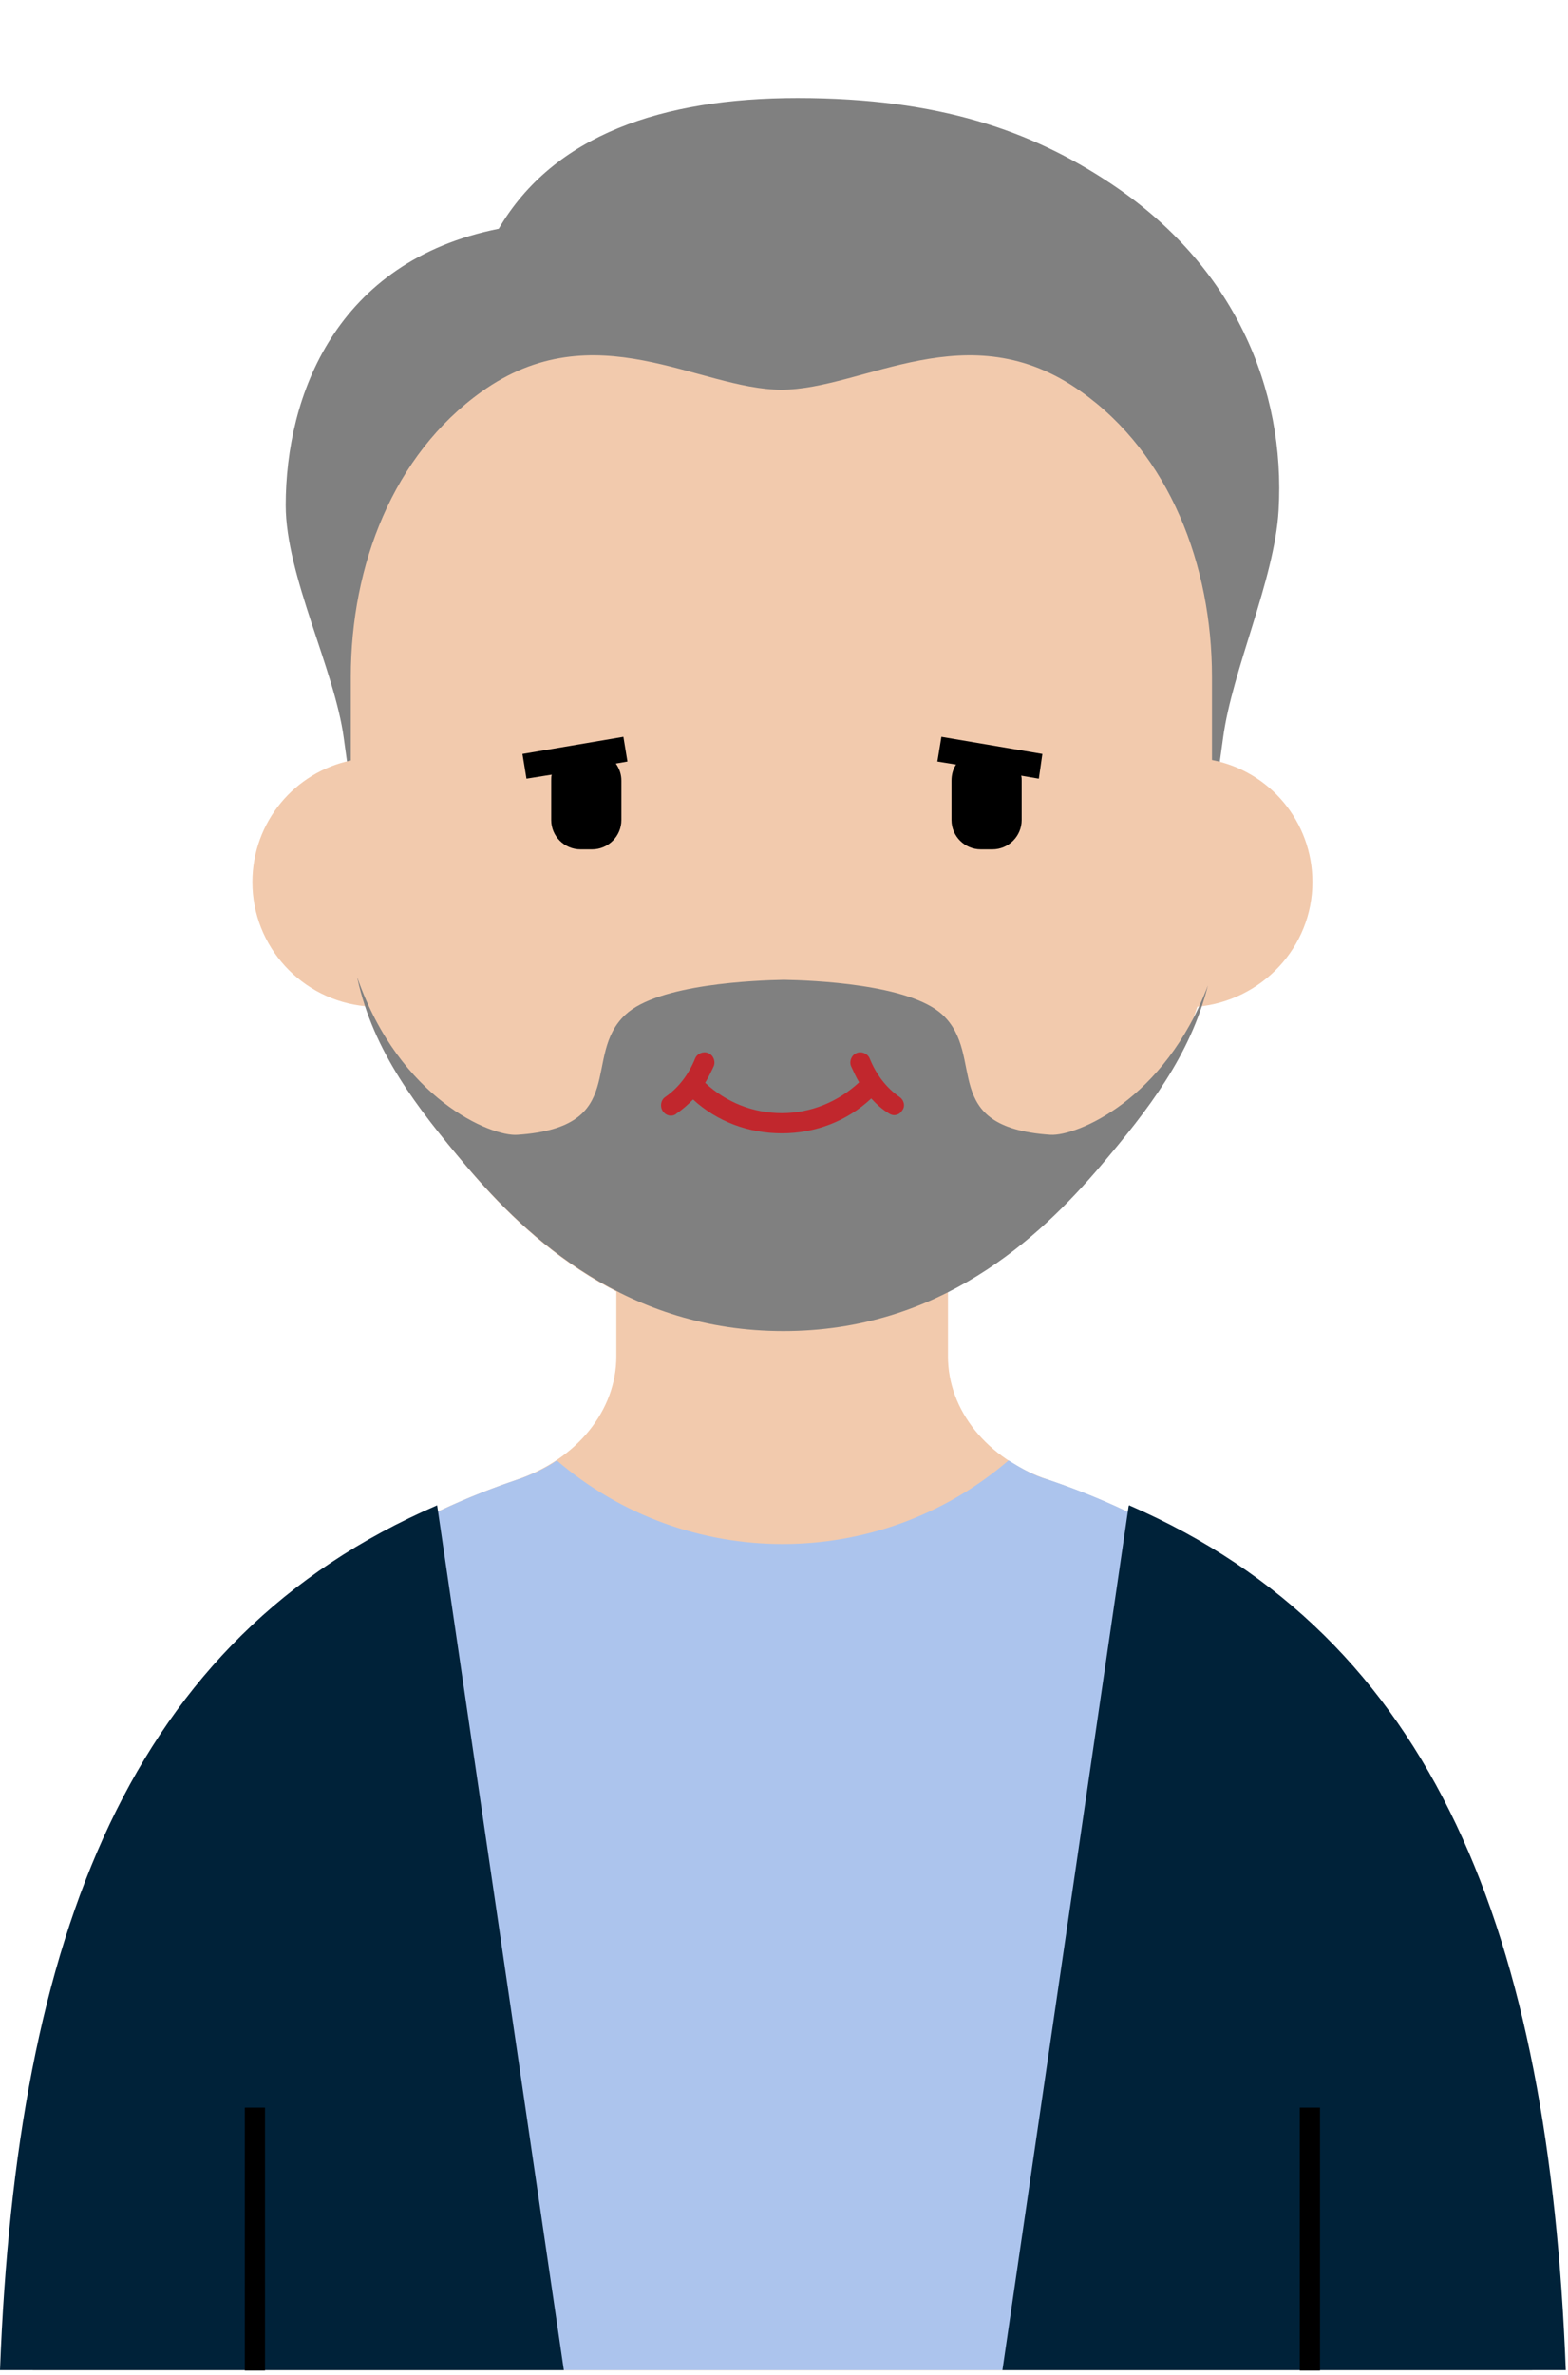
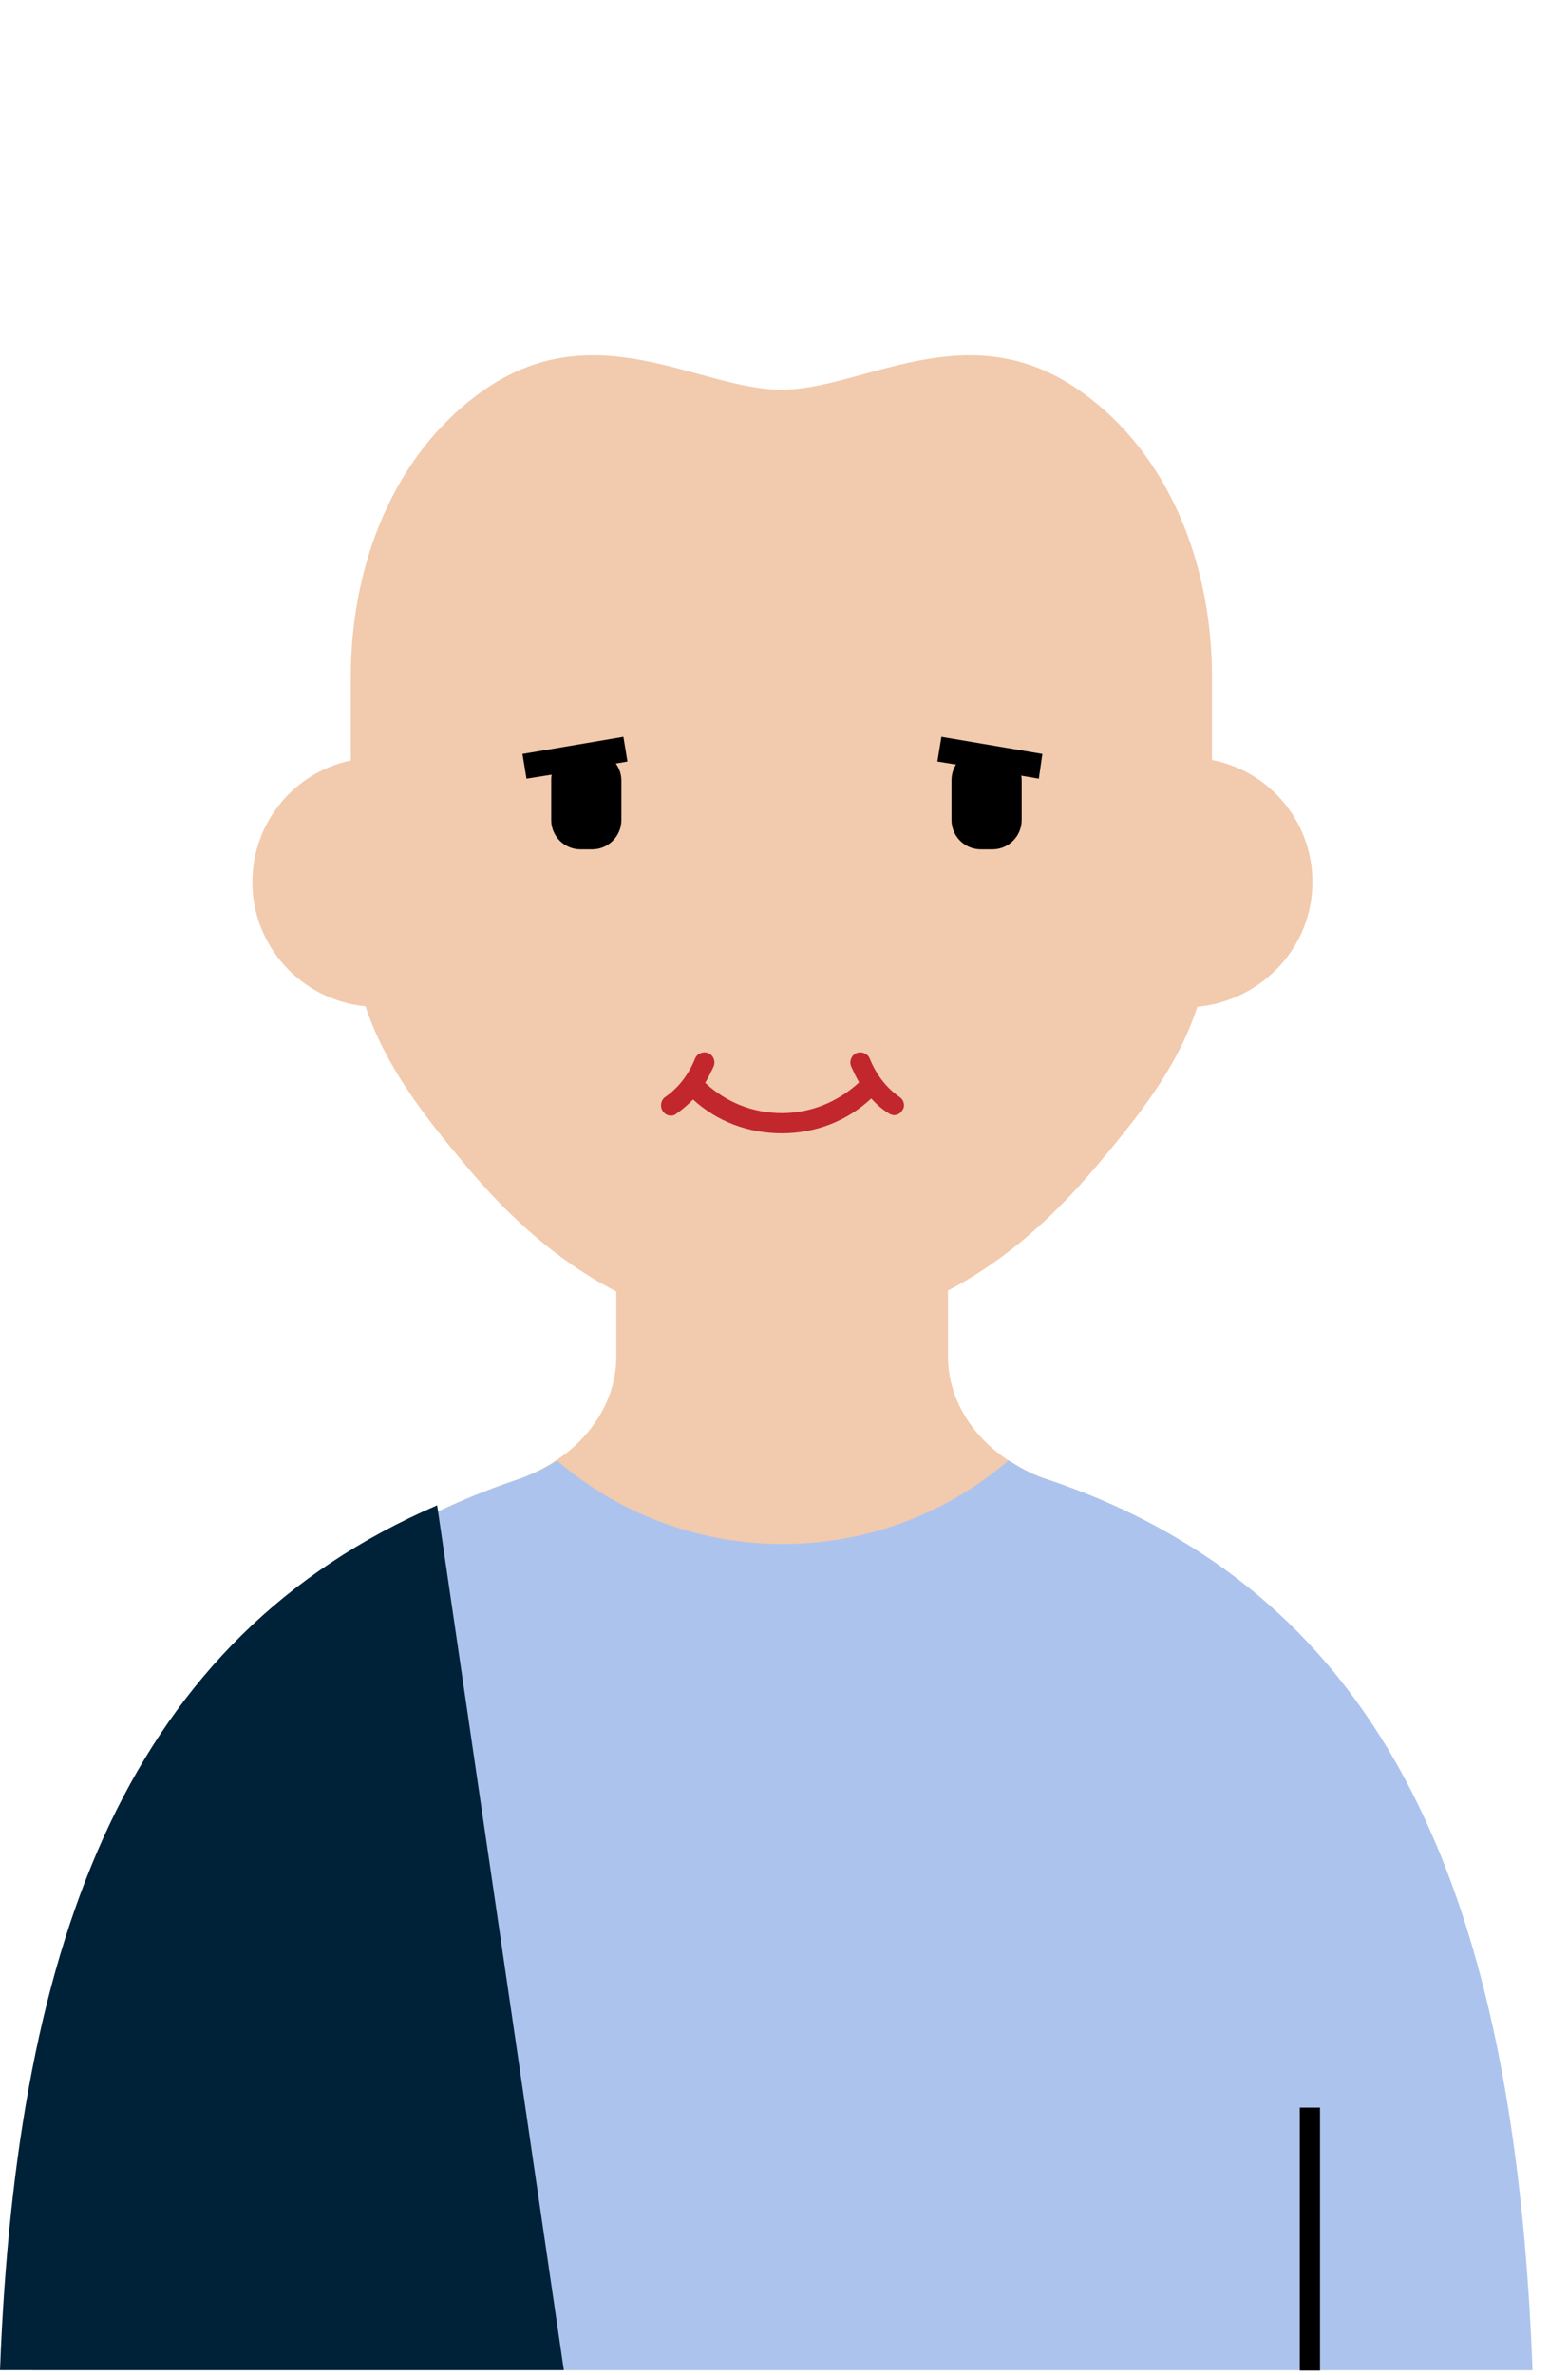
<svg xmlns="http://www.w3.org/2000/svg" width="100%" height="100%" viewBox="0 0 397 601" xml:space="preserve" style="fill-rule:evenodd;clip-rule:evenodd;stroke-linejoin:round;stroke-miterlimit:2;">
  <g transform="matrix(1.084,0,0,1.084,-2.40786e-14,24.523)">
    <g transform="matrix(1.179,0,0,-1.178,2.22045e-14,768.458)">
-       <path d="M187.8,402.7L187.8,450.4L122.1,450.4L122.1,402.7C122.1,392.1 114.4,382.4 102.4,378.3C34.3,355.2 9.8,294.3 6.5,201.8L303.5,201.8C300.1,294.3 275.6,355.2 207.6,378.3C195.5,382.4 187.8,392.1 187.8,402.7Z" style="fill:rgb(242,202,173);fill-rule:nonzero;" />
+       <path d="M187.8,402.7L187.8,450.4L122.1,450.4L122.1,402.7C122.1,392.1 114.4,382.4 102.4,378.3C34.3,355.2 9.8,294.3 6.5,201.8L303.5,201.8C300.1,294.3 275.6,355.2 207.6,378.3C195.5,382.4 187.8,392.1 187.8,402.7" style="fill:rgb(242,202,173);fill-rule:nonzero;" />
    </g>
    <g transform="matrix(1.179,0,0,-1.178,2.22045e-14,267.097)">
-       <path d="M158,226.5C131.2,226.5 109.7,219.2 98.8,200.6C66.6,194.2 56.6,167.6 56.6,145.8C56.6,131.9 66.3,113.2 68.1,99.7C70.6,81 73.1,66.3 78.1,53.9C83.1,41.4 98.1,0 155.2,0C212.3,0 227.4,41.5 232.3,53.9C237.3,66.4 239.8,81 242.3,99.7C244.1,113.2 252.5,131 253.3,144.8C254.7,168.8 244.6,193.4 219.7,209.8C204.4,219.9 186.2,226.5 158,226.5Z" style="fill:rgb(128,128,128);fill-rule:nonzero;" />
-     </g>
+       </g>
    <g transform="matrix(1.179,0,0,-1.178,2.22045e-14,337.997)">
      <path d="M260,131.3C260,143.3 251.5,153.3 240.1,155.5L240.1,172C240.1,194.1 231.7,216.1 214.2,228.5C191.8,244.5 171.1,228.9 154.8,228.9C138.5,228.9 117.8,244.5 95.4,228.5C77.9,216 69.5,194.1 69.5,172L69.5,155.4C58.4,153.1 50,143.2 50,131.3C50,118.5 59.8,107.9 72.4,106.7C76.4,94.7 84,85 92.4,75C104.6,60.5 124.2,42.4 154.8,42.2C185.4,42.4 205,60.6 217.2,75C225.6,85 233.3,94.6 237.2,106.6C250,107.8 260,118.4 260,131.3Z" style="fill:rgb(242,202,173);fill-rule:nonzero;" />
    </g>
    <g transform="matrix(1.179,0,0,-1.178,2.22045e-14,493.575)">
-       <path d="M70.8,244.4C79.2,220.4 97.3,212.9 102.5,213.3C124.9,214.8 115.1,228.9 123.9,237.1C130.4,243.2 149.8,243.9 155.3,244C160.8,243.9 180.1,243.2 186.7,237.1C195.5,228.9 185.7,214.8 208.1,213.3C213.2,213 230.7,220.1 239.3,242.9C235.8,229 227.5,218.3 218.1,207.2C205.8,192.7 186.1,174.4 155.2,174.4C124.3,174.4 104.6,192.7 92.3,207.2C82.6,218.7 74,229.7 70.8,244.3L70.8,244.4Z" style="fill:rgb(128,128,128);fill-rule:nonzero;" />
-     </g>
+       </g>
    <g transform="matrix(1.179,0,0,-1.178,2.22045e-14,324.806)">
      <path d="M123.5,148.9L103.5,145.5L104.3,140.6L109.3,141.4C109.2,141 109.2,140.6 109.2,140.2L109.2,132.4C109.2,129.2 111.8,126.6 115,126.6L117.3,126.6C120.5,126.6 123.1,129.2 123.1,132.4L123.1,140.2C123.1,141.5 122.7,142.6 122,143.6L124.3,144L123.5,148.9Z" style="fill-rule:nonzero;" />
    </g>
    <g transform="matrix(1.179,0,0,-1.178,2.22045e-14,324.806)">
      <path d="M206.5,145.5L186.5,148.9L185.7,144L189.4,143.4C188.8,142.5 188.5,141.4 188.5,140.2L188.5,132.4C188.5,129.2 191.1,126.6 194.3,126.6L196.6,126.6C199.8,126.6 202.4,129.2 202.4,132.4L202.4,140.2C202.4,140.5 202.4,140.9 202.3,141.2L205.8,140.6L206.5,145.5Z" style="fill-rule:nonzero;" />
    </g>
    <g transform="matrix(1.179,0,0,-1.178,2.22045e-14,848.897)">
      <path d="M303.6,270.1L6.5,270.1C9.4,350.1 28.2,406.5 77.3,435.2C84.9,439.7 93.3,443.5 102.5,446.6C103.8,447 105.1,447.6 106.3,448.1C107.7,448.8 109.1,449.5 110.3,450.4C136,428.3 174.1,428.3 199.8,450.4C201.1,449.6 202.4,448.8 203.8,448.1C205,447.5 206.2,447 207.6,446.6C216.8,443.5 225.2,439.7 232.8,435.2C281.9,406.5 300.6,350.2 303.6,270.1Z" style="fill:rgb(172,196,237);fill-rule:nonzero;" />
    </g>
    <g transform="matrix(-1.179,0,0,-1.178,599.625,859.379)">
-       <path d="M198.4,279L310,279L285,450.2L284.9,450.4C224.2,424 201.7,365.3 198.4,279Z" style="fill:rgb(0,34,57);fill-rule:nonzero;" />
-     </g>
+       </g>
    <g transform="matrix(1.179,0,0,-1.178,2.22045e-14,859.379)">
      <path d="M86.6,450.4L111.7,279L0,279C3.3,365.4 25.8,424.1 86.6,450.4Z" style="fill:rgb(0,34,57);fill-rule:nonzero;" />
    </g>
    <g transform="matrix(1.179,0,0,-1.178,2.22045e-14,1000.12)">
-       <rect x="48.5" y="398.4" width="4" height="52.1" />
-     </g>
+       </g>
    <g transform="matrix(1.179,0,0,-1.178,2.22045e-14,1000.12)">
      <rect x="257.5" y="398.4" width="4" height="52.1" />
    </g>
    <g transform="matrix(1.179,0,0,-1.178,2.22045e-14,464.485)">
      <path d="M178.2,196.1C175.6,197.9 173.6,200.5 172.3,203.7C171.9,204.7 170.7,205.2 169.7,204.8C168.7,204.4 168.2,203.2 168.6,202.2C169.1,201.1 169.6,200 170.2,199C166,195.1 160.6,192.9 154.9,192.9C149.2,192.9 143.9,195 139.7,198.9C140.3,199.9 140.9,201.1 141.4,202.2C141.8,203.2 141.3,204.4 140.3,204.8C139.3,205.2 138.1,204.7 137.7,203.7C136.4,200.5 134.4,197.9 131.8,196.1C130.9,195.5 130.7,194.2 131.3,193.3C131.7,192.7 132.3,192.4 132.9,192.4C133.3,192.4 133.7,192.5 134,192.8C135.2,193.6 136.3,194.6 137.3,195.6C142.1,191.2 148.3,188.9 154.9,188.9C161.5,188.9 167.8,191.3 172.6,195.8C173.6,194.7 174.7,193.7 176,192.9C176.3,192.7 176.7,192.5 177.1,192.5C177.7,192.5 178.4,192.8 178.7,193.4C179.4,194.2 179.1,195.5 178.2,196.1Z" style="fill:rgb(193,39,45);fill-rule:nonzero;" />
    </g>
    <g transform="matrix(4.167,0,0,4.167,0,-35.394)">
      <rect x="0" y="8.494" width="87.686" height="127.586" style="fill-opacity:0;" />
    </g>
  </g>
</svg>